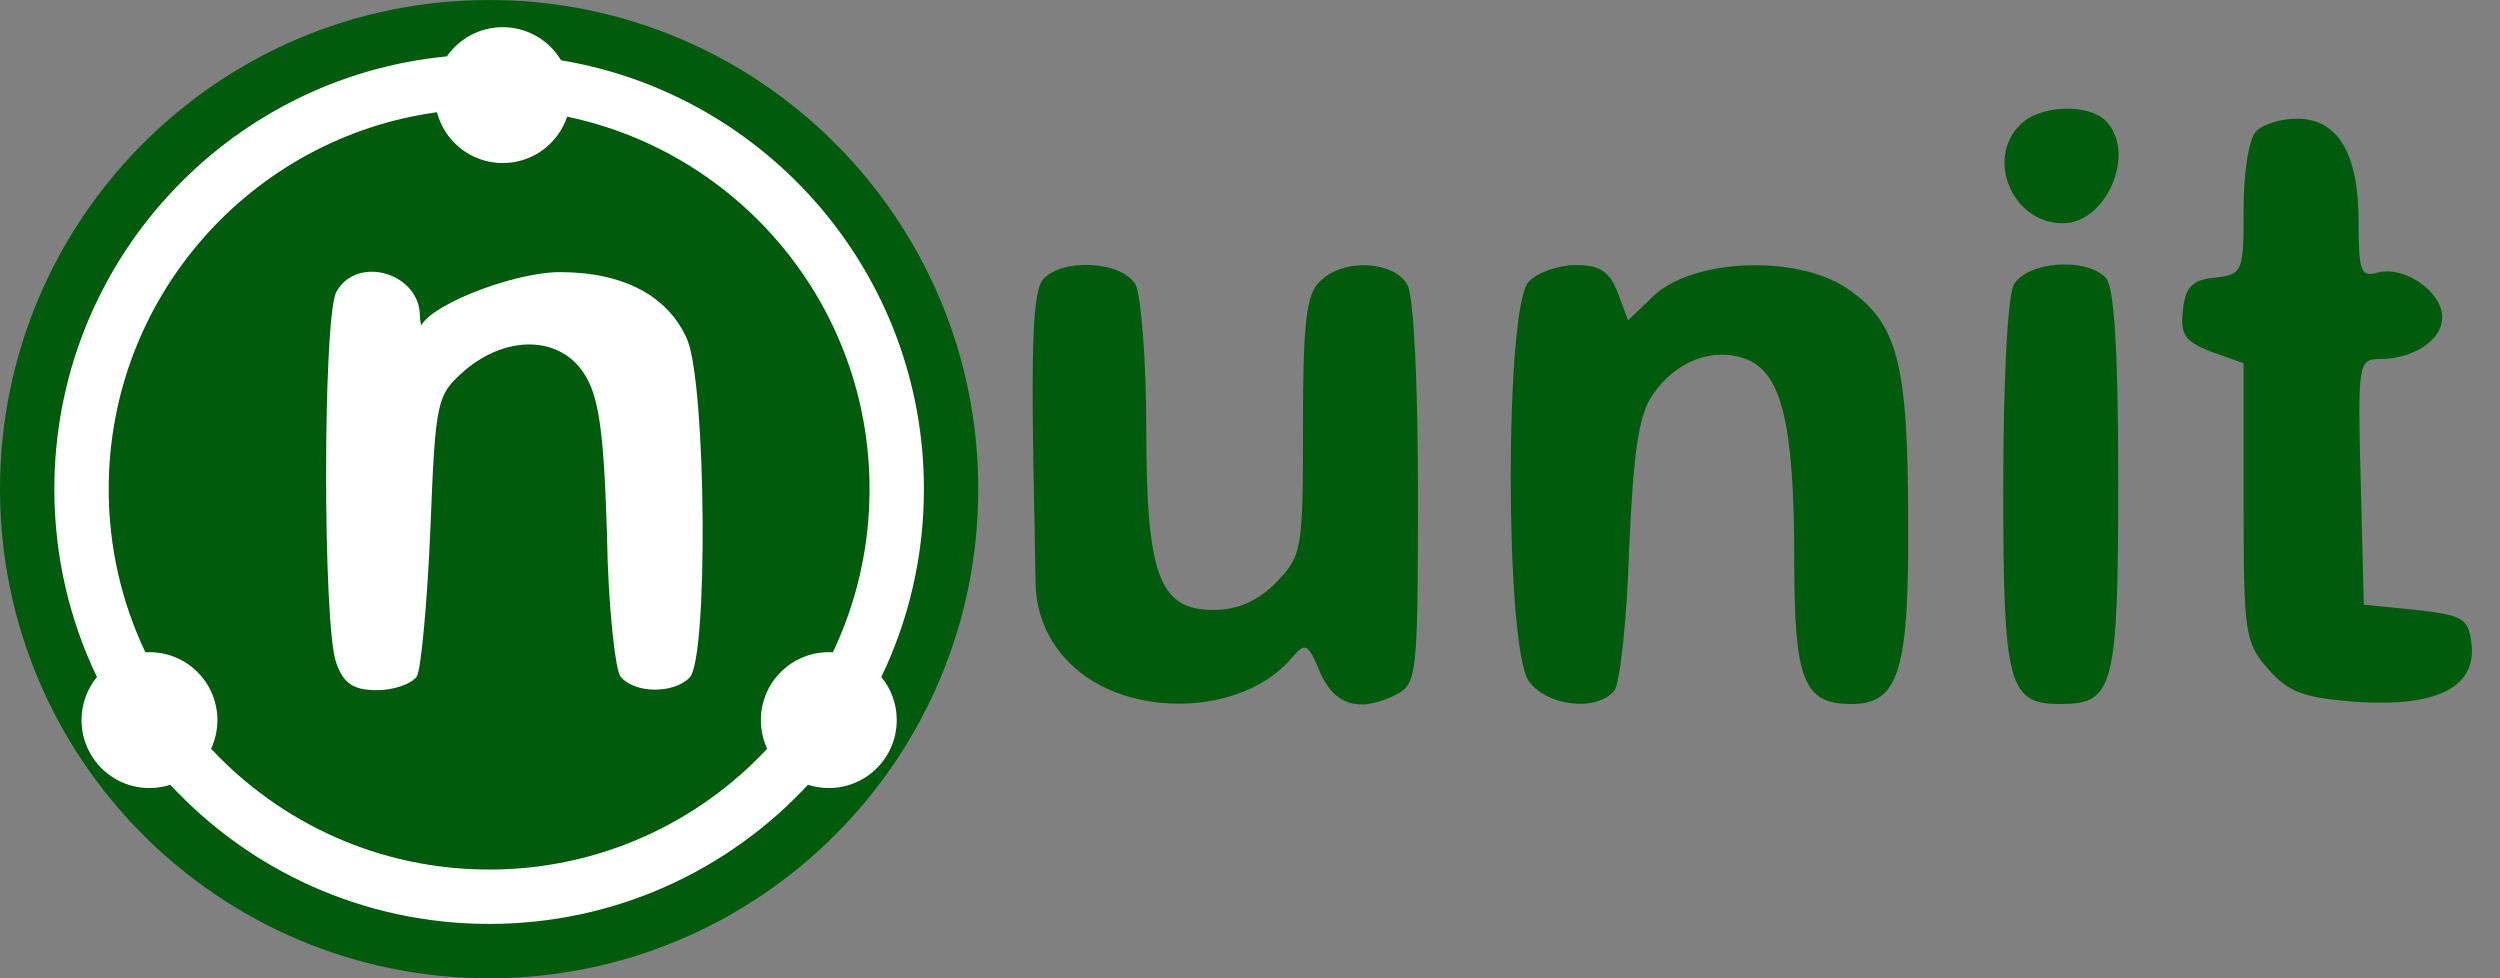
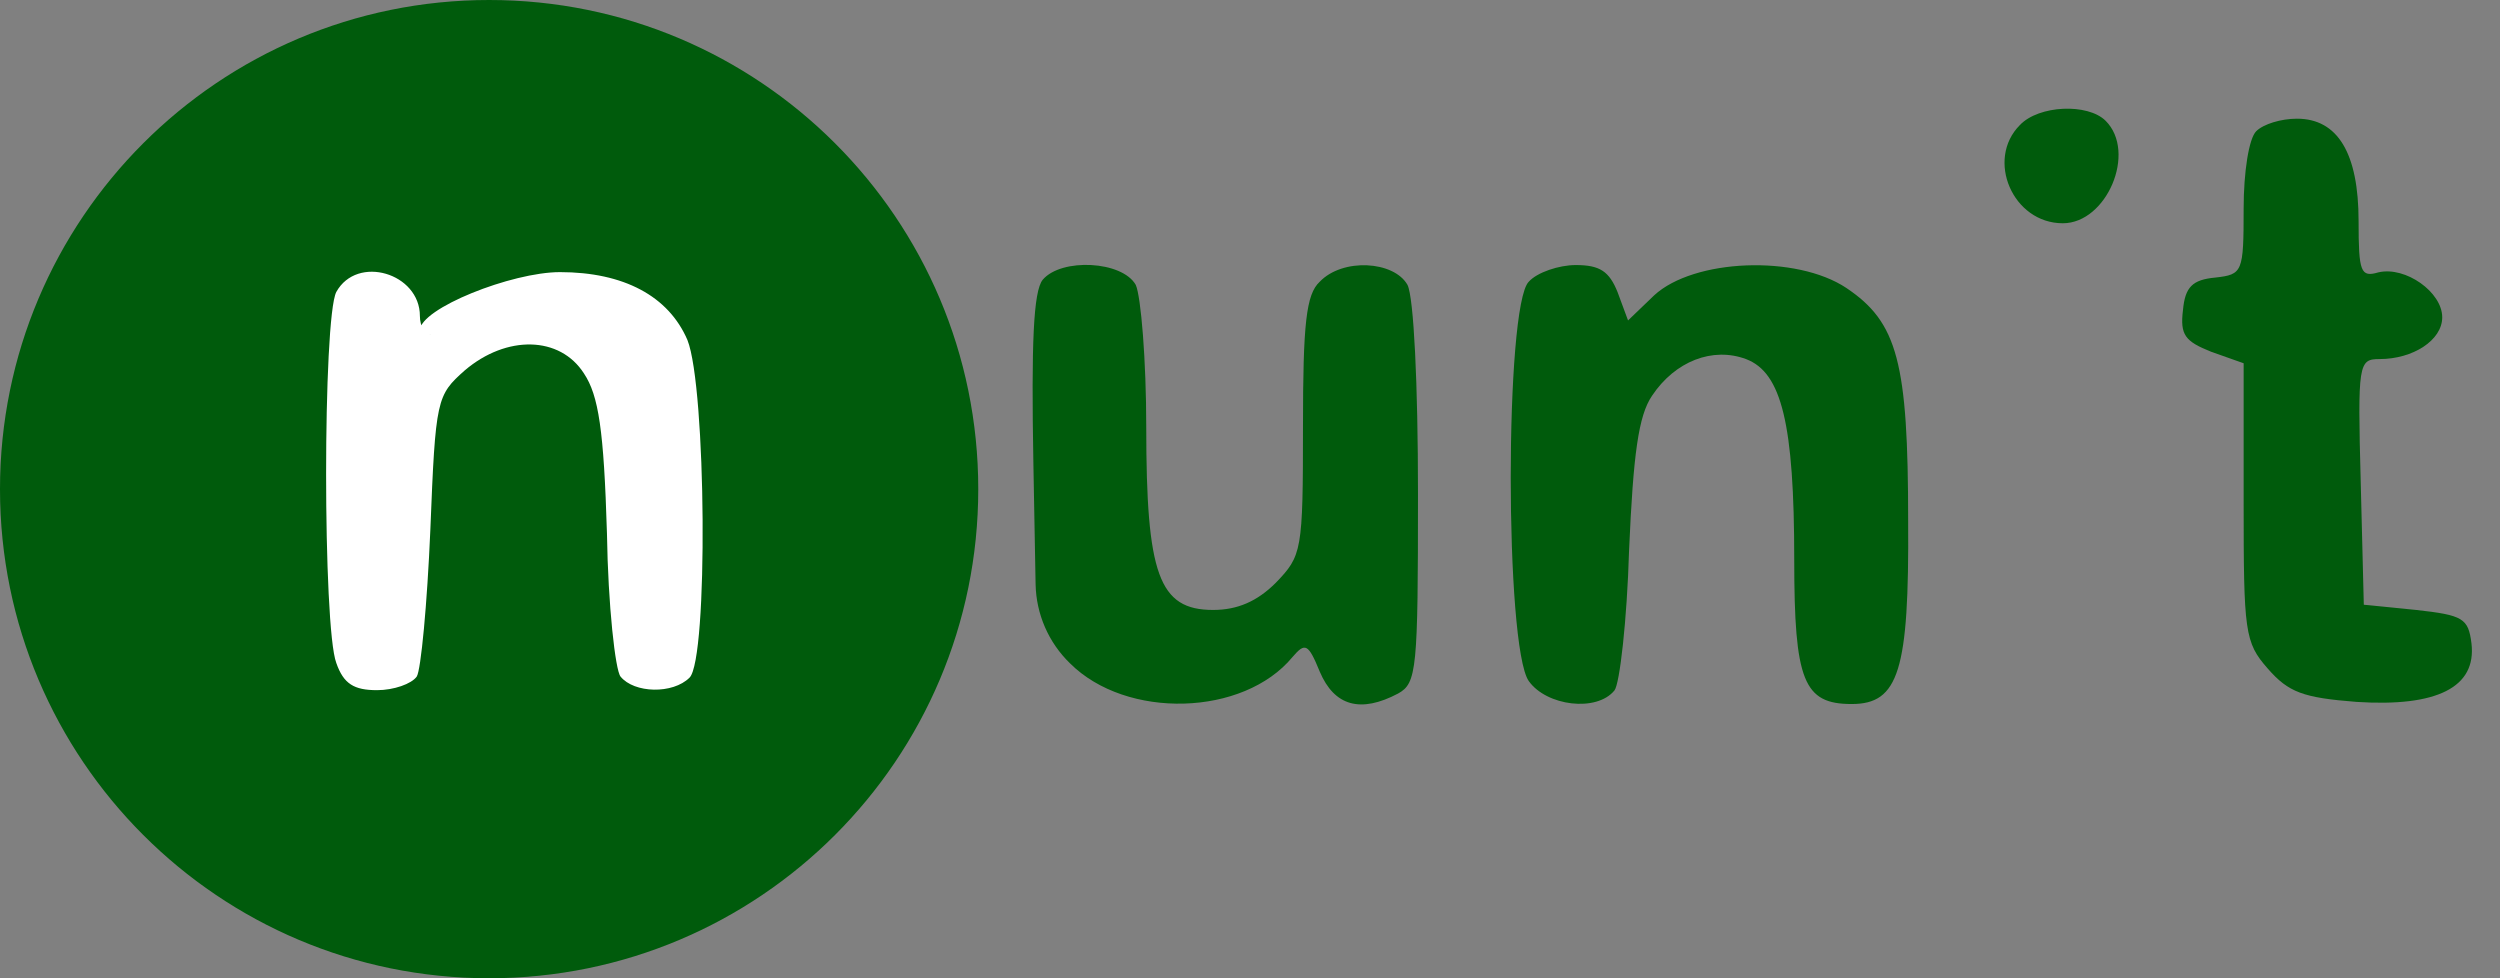
<svg xmlns="http://www.w3.org/2000/svg" width="46" height="18" viewBox="0 0 46 18" fill="none">
  <rect x="0" y="0" width="46" height="18" fill="#808080" stroke="none" />
  <path d="M18 9C18 13.971 13.971 18 9 18C4.029 18 0 13.971 0 9C0 4.029 4.029 0 9 0C13.971 0 18 4.029 18 9Z" fill="#005B0C" />
  <path d="M6.188 5.372C5.938 5.853 5.938 11.545 6.188 12.199C6.322 12.584 6.514 12.699 6.938 12.699C7.245 12.699 7.572 12.584 7.668 12.449C7.745 12.334 7.861 11.103 7.918 9.757C8.014 7.334 8.034 7.276 8.553 6.814C9.322 6.161 10.303 6.18 10.745 6.872C11.014 7.276 11.111 7.911 11.168 9.814C11.188 11.141 11.322 12.334 11.418 12.449C11.668 12.757 12.38 12.776 12.688 12.468C13.034 12.122 12.995 7.122 12.649 6.257C12.303 5.449 11.476 5.007 10.303 5.007C9.418 5.007 7.726 5.676 7.726 6.08C7.726 6.176 8.034 6.161 7.918 6.161C7.822 6.161 7.726 6.007 7.726 5.814C7.726 5.026 6.572 4.68 6.188 5.372Z" fill="white" />
-   <path fill-rule="evenodd" clip-rule="evenodd" d="M10.323 1.109C10.105 0.744 9.706 0.5 9.25 0.5C8.825 0.5 8.449 0.713 8.223 1.037C4.169 1.428 1 4.844 1 9C1 10.238 1.281 11.411 1.784 12.457C1.606 12.673 1.5 12.949 1.5 13.25C1.5 13.94 2.06 14.5 2.75 14.5C2.884 14.5 3.013 14.479 3.134 14.44C4.595 16.015 6.683 17 9 17C11.318 17 13.405 16.015 14.866 14.44C14.987 14.479 15.116 14.5 15.25 14.5C15.94 14.5 16.5 13.94 16.5 13.25C16.5 12.949 16.394 12.673 16.216 12.457C16.719 11.411 17 10.238 17 9C17 5.033 14.112 1.74 10.323 1.109ZM2.675 12.002C2.7 12.001 2.725 12 2.75 12C3.44 12 4 12.56 4 13.25C4 13.438 3.958 13.617 3.884 13.777C5.161 15.145 6.981 16 9 16C11.019 16 12.839 15.145 14.116 13.777C14.042 13.617 14 13.438 14 13.25C14 12.56 14.56 12 15.25 12C15.275 12 15.3 12.001 15.325 12.002C15.758 11.092 16 10.075 16 9C16 5.626 13.613 2.81 10.435 2.147C10.27 2.643 9.801 3 9.25 3C8.669 3 8.18 2.603 8.04 2.065C4.628 2.533 2 5.46 2 9C2 10.075 2.242 11.092 2.675 12.002Z" fill="white" />
  <path d="M37.167 2.3C36.533 2.934 37.033 4.108 37.956 4.108C38.764 4.108 39.321 2.8 38.744 2.223C38.417 1.896 37.514 1.934 37.167 2.3Z" fill="#005B0C" />
  <path d="M41.514 2.415C41.379 2.55 41.283 3.165 41.283 3.838C41.283 5.011 41.264 5.05 40.764 5.107C40.34 5.146 40.206 5.281 40.167 5.704C40.11 6.165 40.206 6.281 40.687 6.473L41.283 6.684V9.242C41.283 11.627 41.302 11.819 41.725 12.3C42.11 12.742 42.379 12.838 43.36 12.915C44.84 13.011 45.571 12.646 45.475 11.838C45.417 11.377 45.321 11.319 44.456 11.223L43.494 11.127L43.437 8.857C43.379 6.684 43.398 6.607 43.783 6.607C44.398 6.607 44.937 6.261 44.937 5.838C44.937 5.377 44.264 4.896 43.764 5.011C43.437 5.107 43.398 5.011 43.398 4.069C43.398 2.819 43.014 2.184 42.264 2.184C41.975 2.184 41.648 2.281 41.514 2.415Z" fill="#005B0C" />
  <path d="M19.187 5.146C19.014 5.357 18.975 6.319 19.014 8.511L19.055 10.751C19.066 11.3 19.293 11.822 19.687 12.204C20.725 13.242 22.879 13.184 23.783 12.088C24.014 11.819 24.071 11.838 24.283 12.357C24.552 12.992 25.033 13.127 25.725 12.761C26.071 12.569 26.091 12.319 26.091 9.088C26.091 7.069 26.014 5.473 25.898 5.242C25.648 4.8 24.706 4.742 24.283 5.184C24.033 5.415 23.975 5.954 23.975 7.838C23.975 10.146 23.956 10.223 23.475 10.723C23.129 11.069 22.764 11.223 22.321 11.223C21.321 11.223 21.091 10.569 21.091 7.857C21.091 6.627 20.994 5.454 20.898 5.242C20.648 4.8 19.533 4.742 19.187 5.146Z" fill="#005B0C" />
  <path d="M28.129 5.184C27.687 5.627 27.687 11.896 28.129 12.531C28.456 12.992 29.379 13.107 29.706 12.704C29.802 12.588 29.937 11.415 29.975 10.127C30.052 8.358 30.148 7.646 30.398 7.281C30.821 6.646 31.514 6.377 32.129 6.608C32.783 6.858 33.014 7.8 33.014 10.3C33.014 12.531 33.187 12.954 34.071 12.954C34.937 12.954 35.129 12.338 35.11 9.588C35.11 6.665 34.917 5.934 33.975 5.3C33.052 4.684 31.167 4.761 30.437 5.434L29.956 5.896L29.764 5.377C29.61 4.992 29.437 4.877 28.994 4.877C28.687 4.877 28.283 5.011 28.129 5.184Z" fill="#005B0C" />
-   <path d="M37.052 5.242C36.937 5.473 36.86 7.031 36.86 8.992C36.86 12.627 36.956 12.954 37.917 12.954C38.898 12.954 38.975 12.646 38.975 8.838C38.975 6.377 38.898 5.261 38.744 5.108C38.36 4.723 37.283 4.819 37.052 5.242Z" fill="#005B0C" />
</svg>